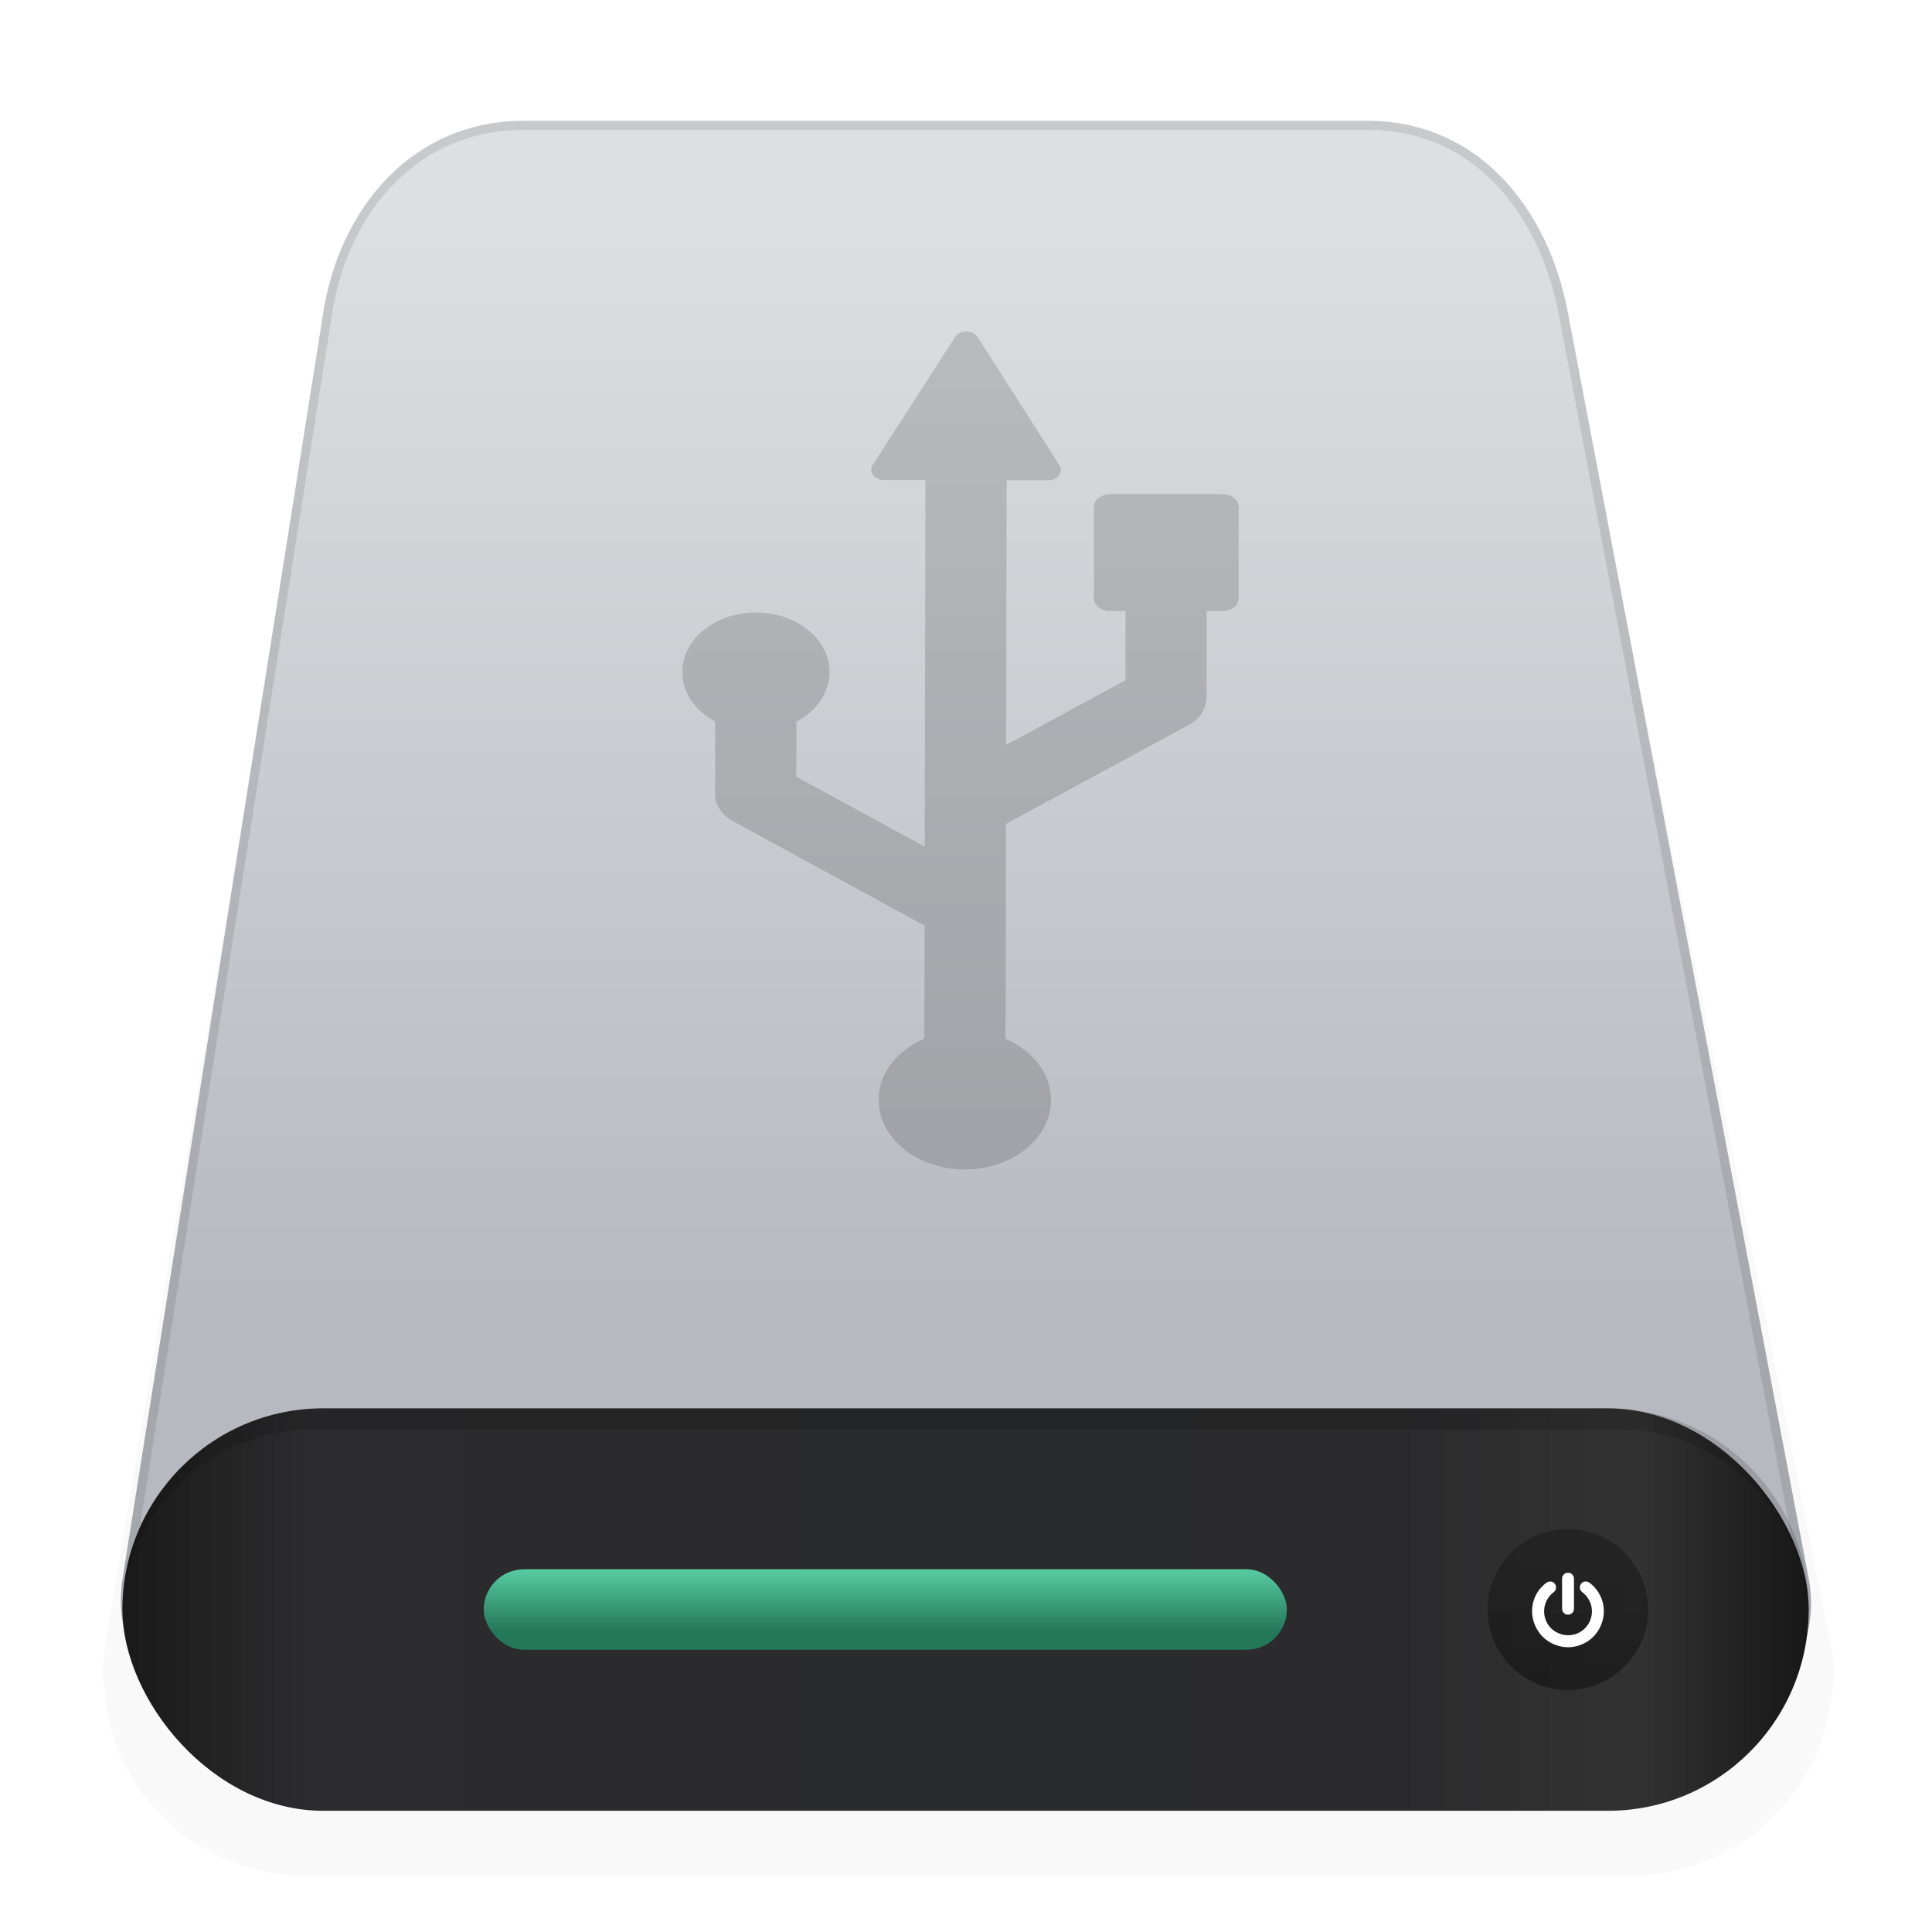
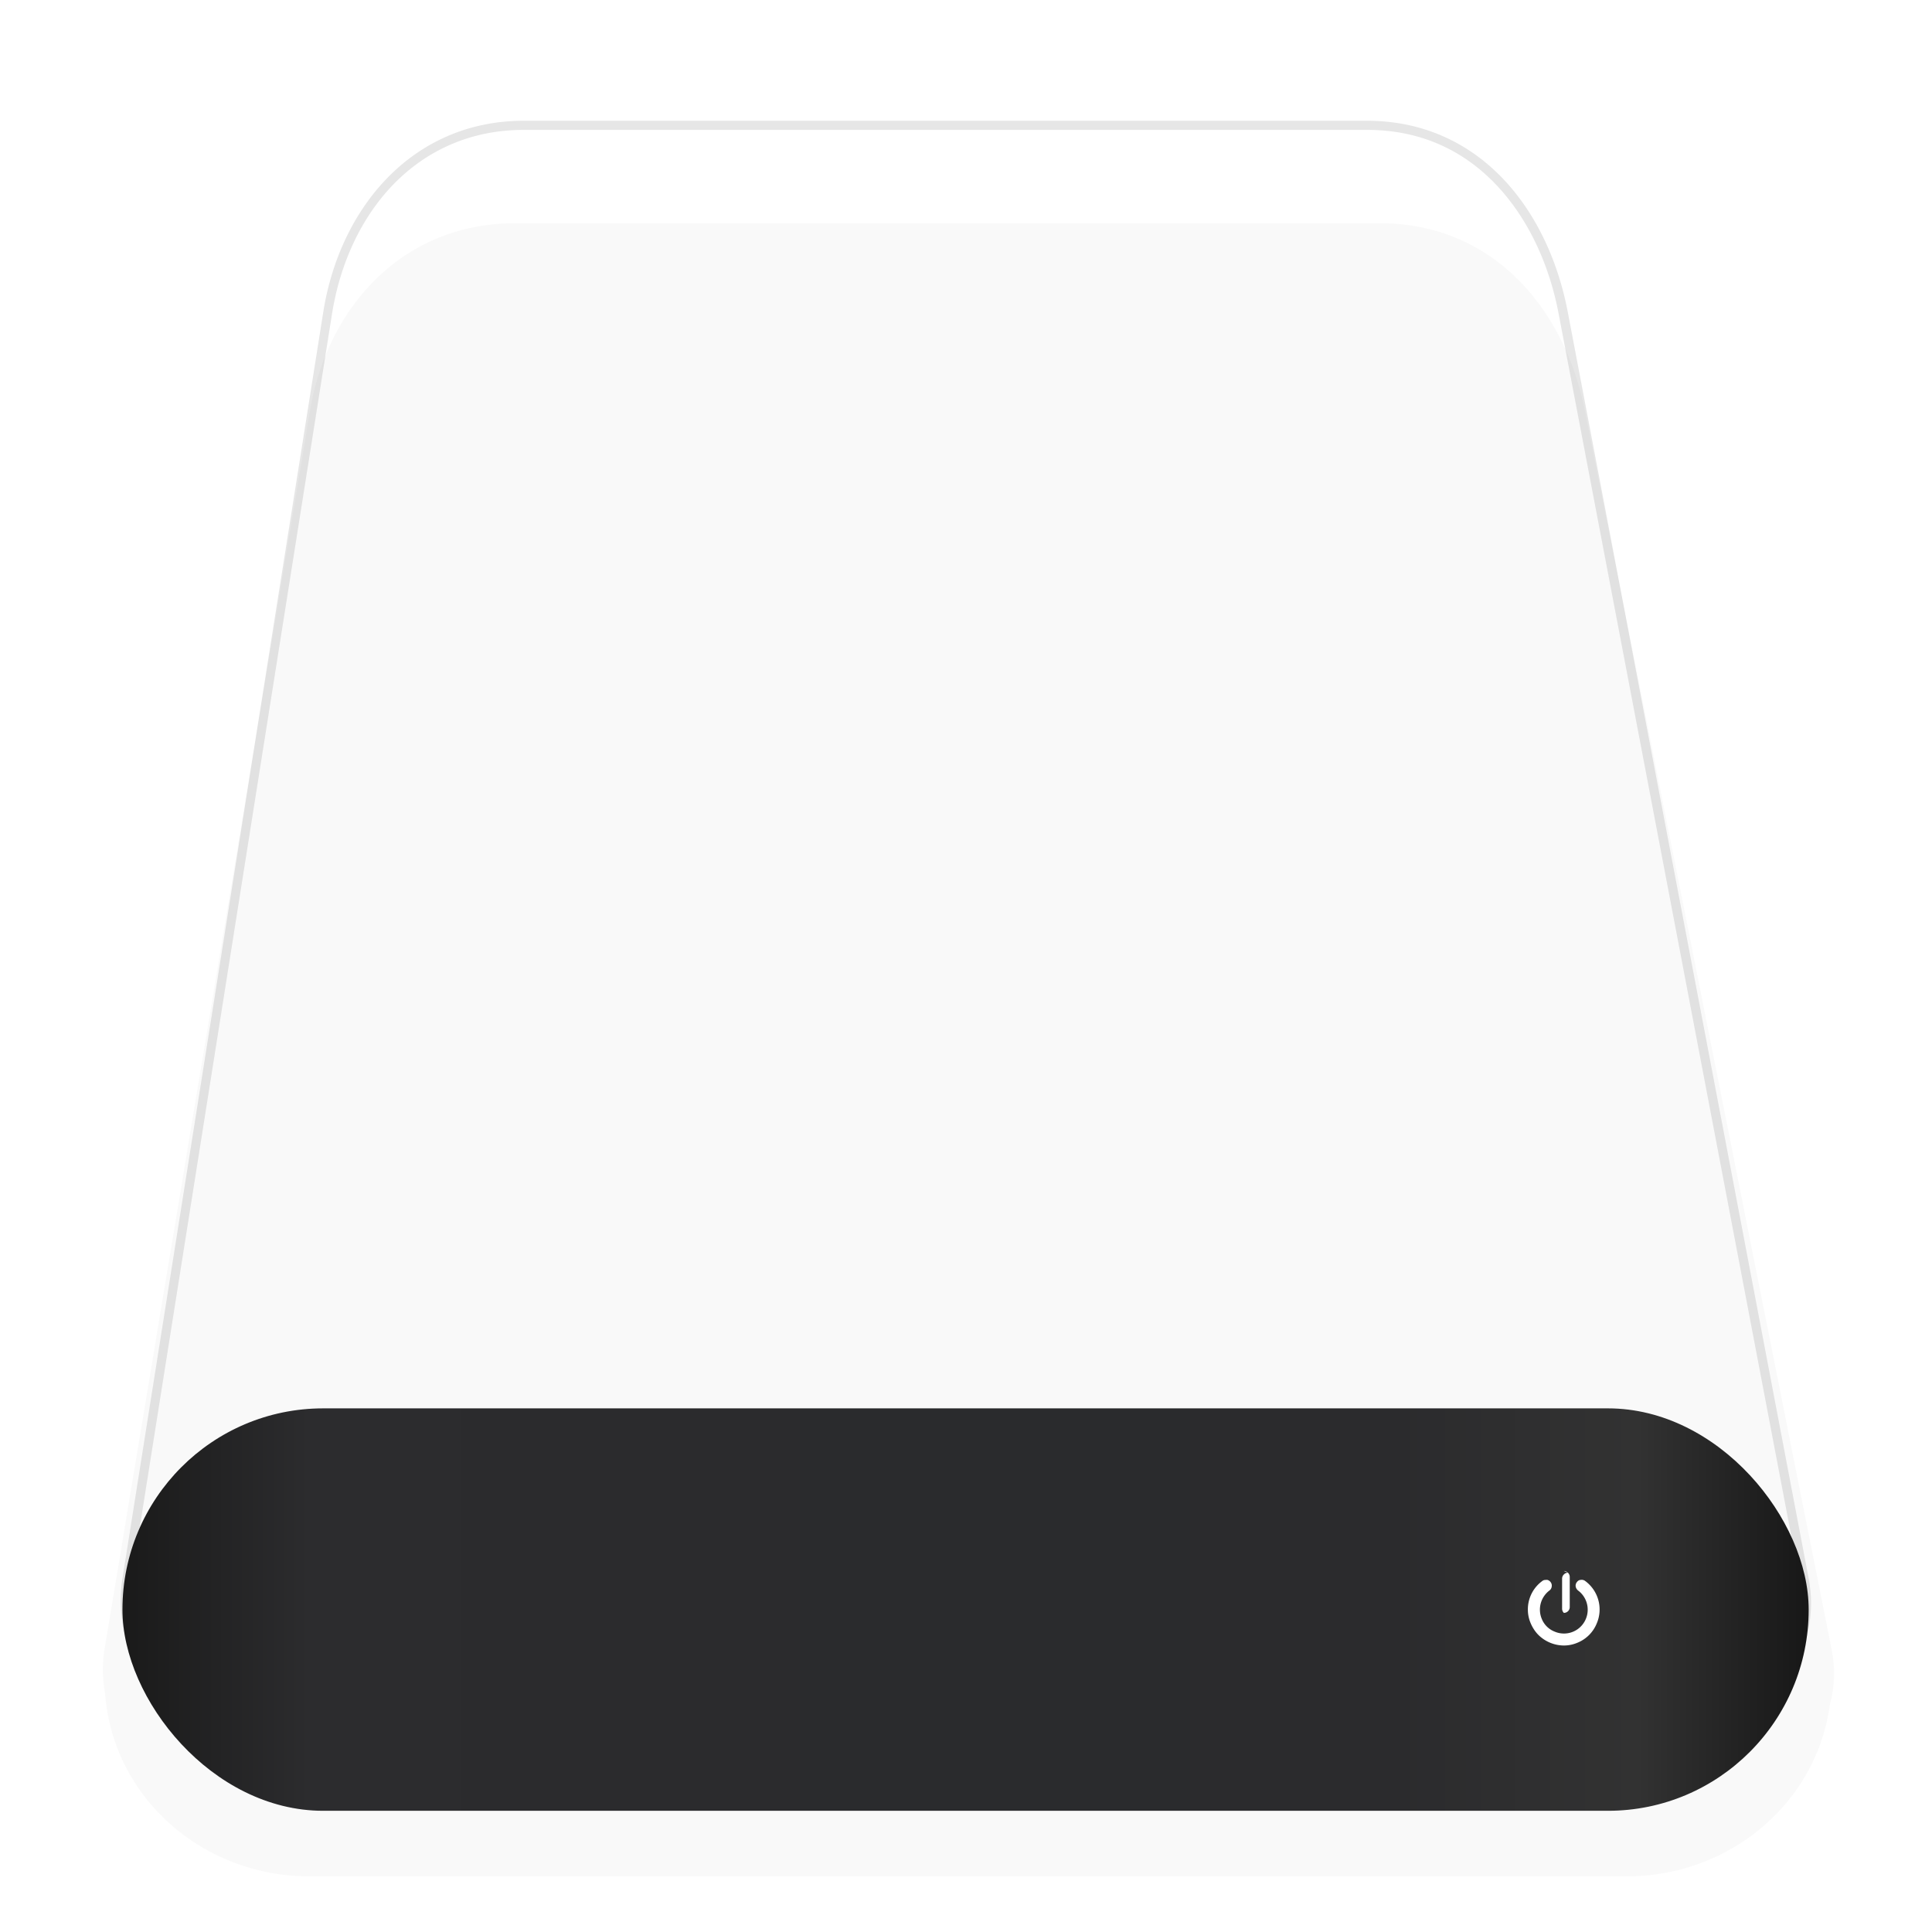
<svg xmlns="http://www.w3.org/2000/svg" width="64" height="64" viewBox="0 0 16.933 16.933">
  <defs>
    <linearGradient id="b" x1="26" x2="26" y1="35" y2="7" gradientTransform="translate(1.852 1.476)scale(.265)" gradientUnits="userSpaceOnUse">
      <stop offset="0" stop-color="#b6b9bf" />
      <stop offset="1" stop-color="#dddfe2" />
    </linearGradient>
    <linearGradient id="c" x1="3" x2="45" y1="42" y2="42" gradientTransform="translate(1.852 1.476)scale(.265)" gradientUnits="userSpaceOnUse">
      <stop offset="0" stop-color="#1a1a1a" />
      <stop offset=".111" stop-color="#2c2c2e" />
      <stop offset=".29" stop-color="#2b2b2d" />
      <stop offset=".512" stop-color="#2a2b2d" />
      <stop offset=".752" stop-color="#2b2b2d" />
      <stop offset=".897" stop-color="#323232" />
      <stop offset="1" stop-color="#171717" />
    </linearGradient>
    <linearGradient id="d" x1="450.06" x2="450.06" y1="544.2" y2="543.43" gradientTransform="matrix(.233 0 0 .688 -97.32 -361.68)" gradientUnits="userSpaceOnUse">
      <stop offset="0" stop-color="#24785a" />
      <stop offset="1" stop-color="#67e5b8" />
    </linearGradient>
    <linearGradient id="e" x1="467.17" x2="467.17" y1="546.85" y2="544.72" gradientTransform="translate(-220.72 -259.59)scale(.499)" gradientUnits="userSpaceOnUse">
      <stop offset="0" stop-color="#040404" />
      <stop offset="1" stop-color="#121212" stop-opacity=".908" />
    </linearGradient>
    <clipPath id="f">
      <rect width="12.7" height="12.7" x="1.852" y="2.006" stroke-width=".263" opacity="0" rx="0" ry=".261" />
    </clipPath>
    <filter id="a" width="1.117" height="1.123" x="-.059" y="-.061" color-interpolation-filters="sRGB">
      <feGaussianBlur stdDeviation="1.075" />
    </filter>
  </defs>
  <path d="M42.419 20c-2.894 0-4.79 2.156-5.224 4.768l-5.222 31.465a3.3 3.3 0 0 0 .017 1.129C32.182 59.96 34.429 62 37.195 62h33.432c2.66 0 4.84-1.887 5.175-4.344.122-.45.147-.929.049-1.423l-6.269-31.465C69.065 22.169 67.252 20 64.359 20z" filter="url(#a)" opacity=".15" transform="translate(-10.115 -4.944)scale(.345)" />
-   <path fill="url(#b)" d="M5.292 2.8h5.556c.733 0 1.192.573 1.323 1.26l1.587 8.325c.131.688-.59 1.262-1.323 1.262H3.97c-.733 0-1.432-.57-1.323-1.262L3.97 4.06c.11-.69.59-1.26 1.323-1.26" transform="matrix(1.33 0 0 1.333 -2.446 -2.674)" />
  <path d="M5.291 2.8c-.732 0-1.213.57-1.322 1.26l-1.323 8.325c-.11.691.59 1.262 1.323 1.262h8.466c.733 0 1.454-.574 1.323-1.262L12.171 4.06c-.131-.687-.59-1.26-1.324-1.26zm0 .06h5.557c.35 0 .63.133.843.353s.357.525.42.86l1.588 8.323c.061.322-.074.616-.318.834a1.45 1.45 0 0 1-.945.358H3.969c-.351 0-.697-.139-.938-.358s-.377-.512-.326-.835L4.027 4.07c.107-.669.562-1.21 1.264-1.21" color="#000" opacity=".1" style="-inkscape-stroke:none" transform="matrix(1.33 0 0 1.333 -2.446 -2.674)" />
  <g stroke-width=".265" transform="matrix(1.33 0 0 1.333 -2.446 -2.674)">
    <rect width="11.112" height="2.646" x="2.646" y="11.266" fill="url(#c)" ry="1.323" />
-     <rect width="5.292" height=".529" x="5.027" y="12.324" fill="url(#d)" ry=".265" />
-     <circle cx="12.171" cy="12.589" r=".529" fill="url(#e)" opacity=".452" />
  </g>
-   <path fill="#fff" d="M13.743 13.784a.05.05 0 0 0-.037.016.05.05 0 0 0-.015.036v.263q0 .021.015.037c.016.015.023.015.037.015a.05.05 0 0 0 .037-.015.05.05 0 0 0 .015-.037v-.263a.05.05 0 0 0-.015-.036.05.05 0 0 0-.037-.016m-.15.078c-.014 0-.027 0-.039.01a.306.307 0 0 0-.126.25q0 .064.026.123t.067.1a.32.32 0 0 0 .222.092q.063 0 .121-.025a.306.307 0 0 0 .167-.167.31.31 0 0 0-.1-.373.05.05 0 0 0-.04-.01q-.02.001-.034.02a.05.05 0 0 0-.01.038q.004.021.021.035a.208.209 0 0 1-.206.36.2.2 0 0 1-.112-.111.21.21 0 0 1 .067-.249.05.05 0 0 0 .02-.035.05.05 0 0 0-.01-.039.05.05 0 0 0-.034-.02" />
-   <path d="M3.969 11.266a1.32 1.32 0 0 0-1.323 1.323l.002.046a1.25 1.25 0 0 1 1.252-1.23h8.604a1.25 1.25 0 0 1 1.252 1.23l.002-.046a1.32 1.32 0 0 0-1.323-1.323z" clip-path="url(#f)" opacity=".15" transform="matrix(1.33 0 0 1.333 -2.446 -2.674)" />
-   <path d="M10.715 4.331 9.73 4.33a.16.16 0 0 0-.1.033.1.1 0 0 0-.042.08l-.001.798c0 .063.063.114.14.114h.138l-.001.607-1.046.567.005-2.32h.364a.12.12 0 0 0 .095-.043.074.074 0 0 0 .004-.088l-.717-1.123a.12.12 0 0 0-.099-.05.12.12 0 0 0-.1.05l-.721 1.12a.074.074 0 0 0 .003.088.12.12 0 0 0 .095.044h.364l-.006 3.214-1.126-.614.001-.482c.175-.093.29-.253.29-.434.002-.288-.287-.522-.644-.523-.356 0-.645.233-.646.52 0 .182.114.342.289.436l-.002.635c0 .095.059.185.157.238l1.68.916-.003.991c-.237.103-.4.302-.4.535 0 .336.336.61.753.61.418.001.756-.271.757-.608 0-.233-.162-.432-.398-.536l.004-1.884 1.6-.866q.03-.017.053-.036a.264.265 0 0 0 .105-.203l.001-.76h.138a.16.16 0 0 0 .1-.033.1.1 0 0 0 .042-.081l.001-.797c0-.063-.063-.114-.14-.114z" opacity=".15" />
+   <path fill="#fff" d="M13.743 13.784a.05.05 0 0 0-.037.016.05.05 0 0 0-.015.036v.263q0 .021.015.037a.05.05 0 0 0 .037-.015.05.05 0 0 0 .015-.037v-.263a.05.05 0 0 0-.015-.036.05.05 0 0 0-.037-.016m-.15.078c-.014 0-.027 0-.039.01a.306.307 0 0 0-.126.25q0 .064.026.123t.067.1a.32.32 0 0 0 .222.092q.063 0 .121-.025a.306.307 0 0 0 .167-.167.31.31 0 0 0-.1-.373.05.05 0 0 0-.04-.01q-.02.001-.034.02a.05.05 0 0 0-.01.038q.004.021.021.035a.208.209 0 0 1-.206.36.2.2 0 0 1-.112-.111.21.21 0 0 1 .067-.249.05.05 0 0 0 .02-.035.05.05 0 0 0-.01-.039.05.05 0 0 0-.034-.02" />
</svg>